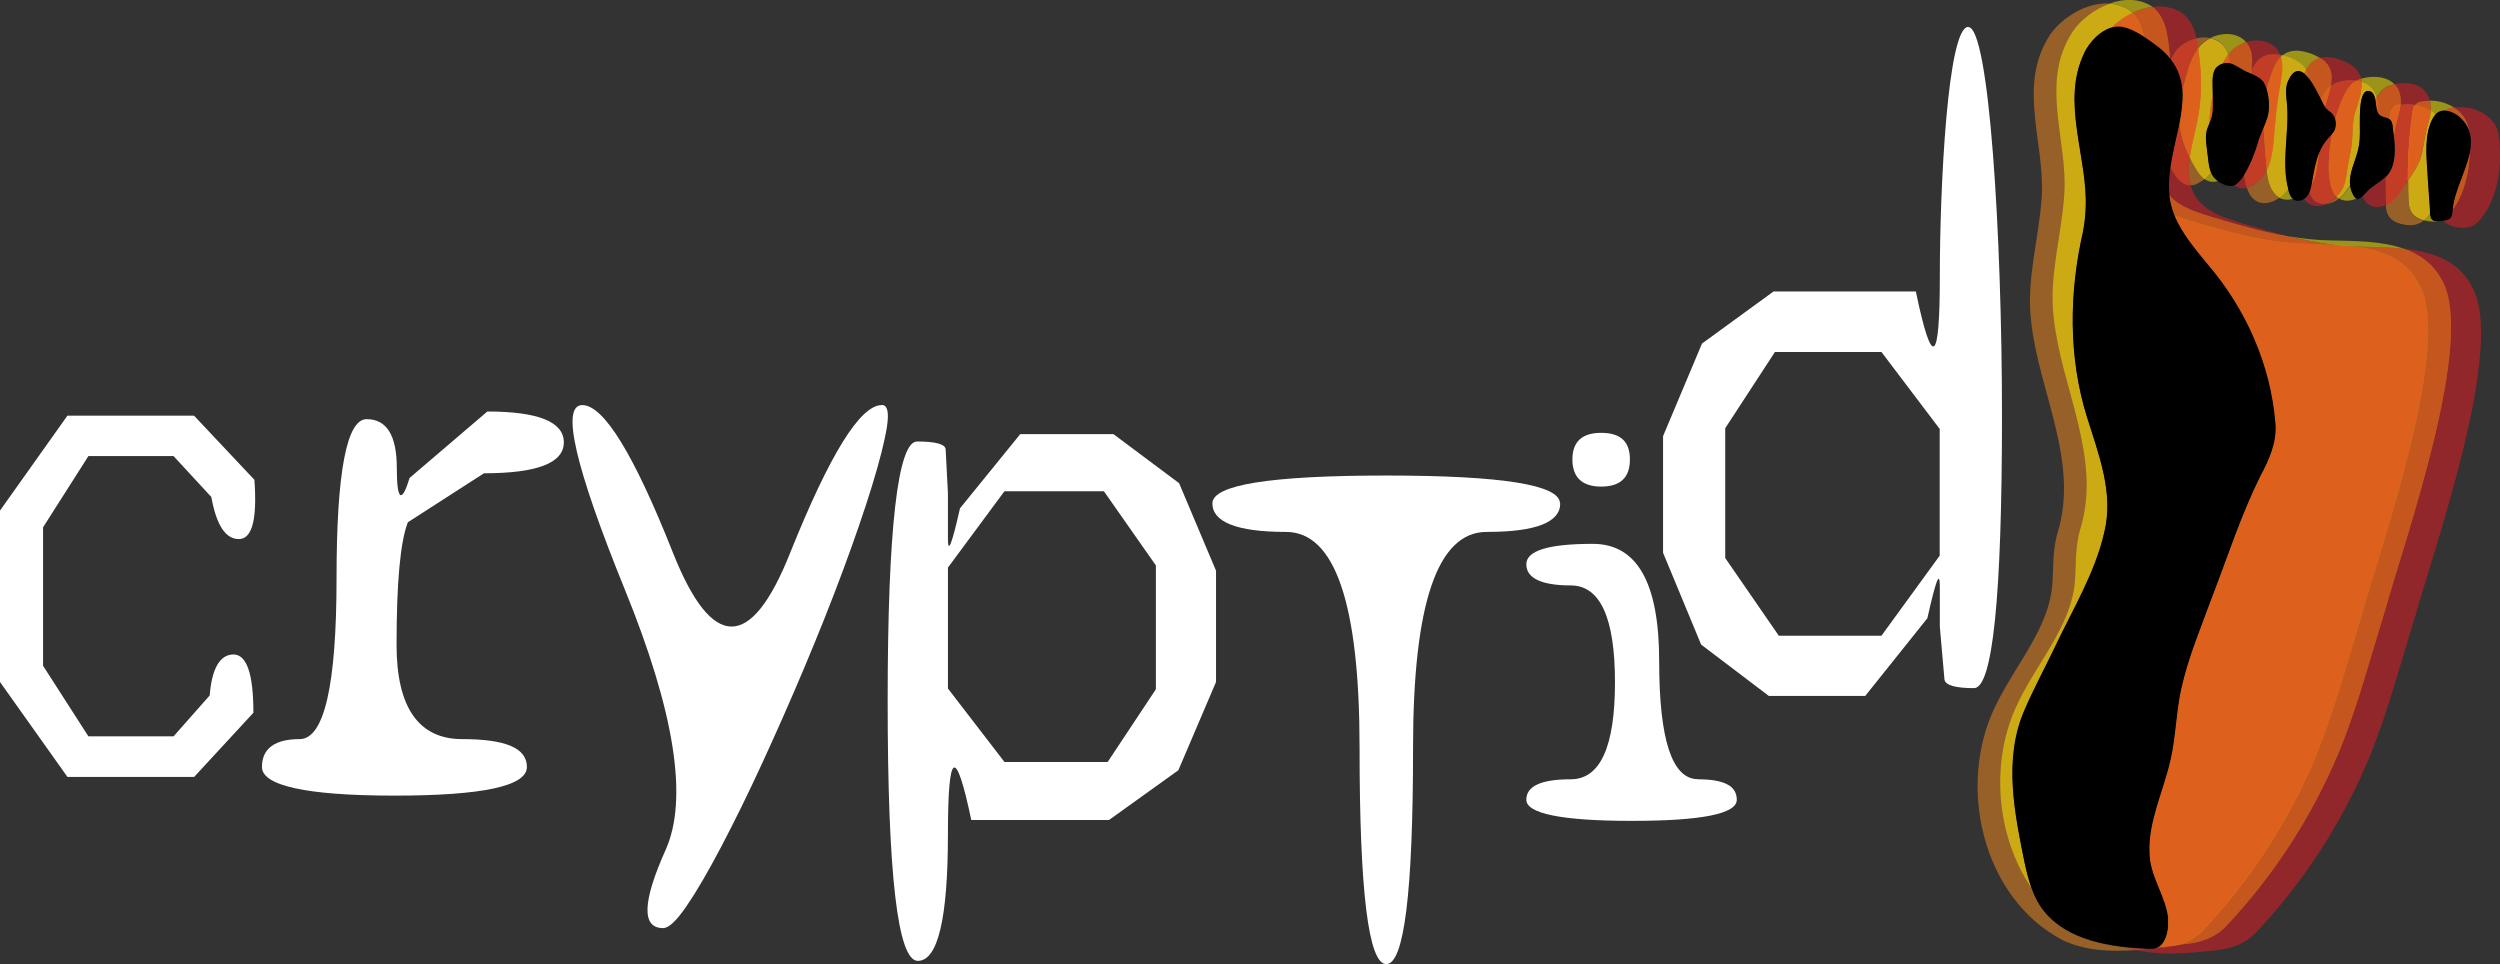
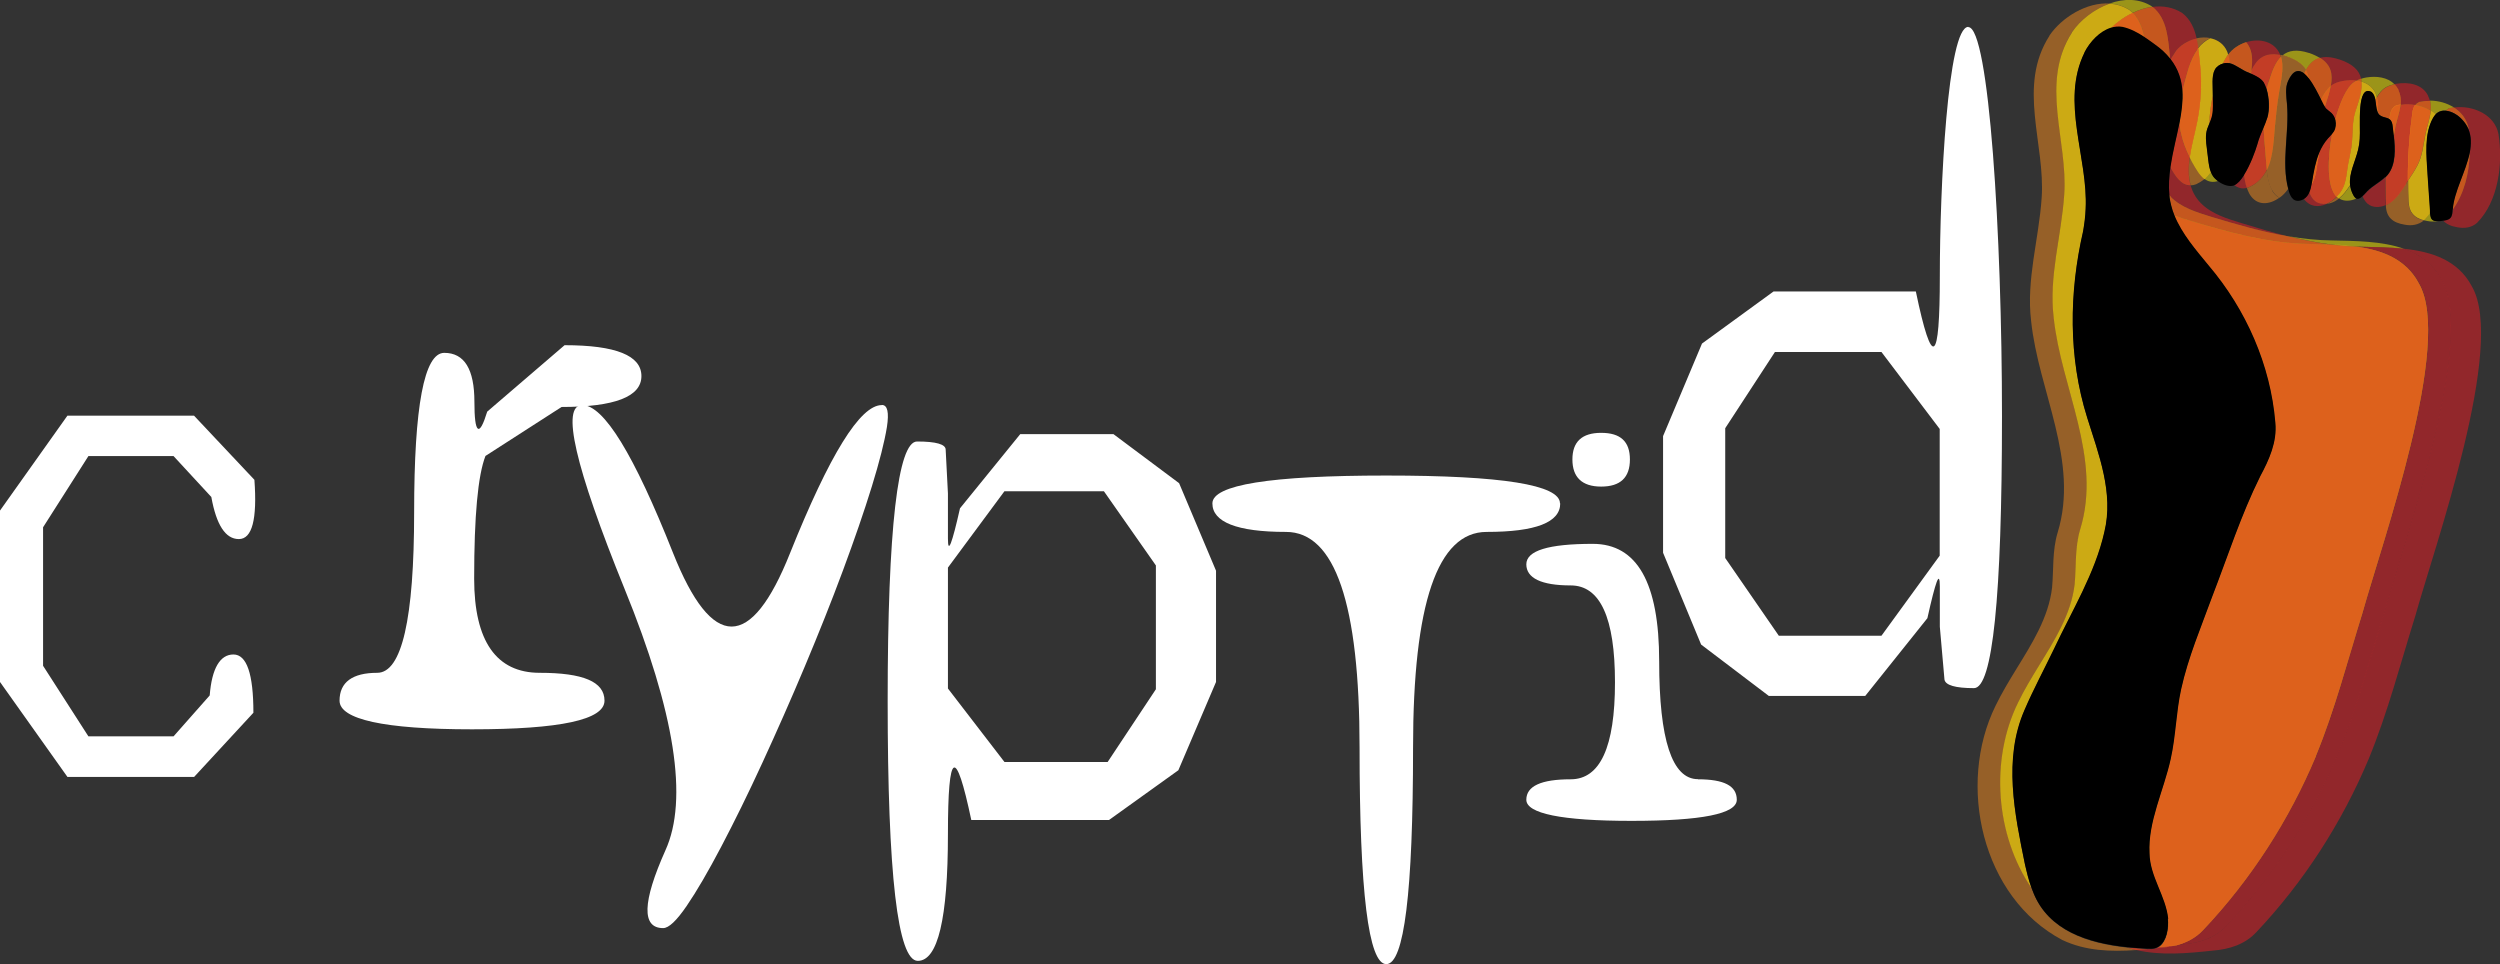
<svg xmlns="http://www.w3.org/2000/svg" id="Layer_2" data-name="Layer 2" viewBox="0 0 199.09 76.79">
  <rect x="0" y="0" width="199.09" height="76.79" fill="#333333" stroke="none" />
  <defs>
    <style>
      .cls-1 {
        fill: #f68b1f;
      }

      .cls-1, .cls-2, .cls-3, .cls-4, .cls-5, .cls-6 {
        stroke-width: 0px;
      }

      .cls-1, .cls-3, .cls-6 {
        opacity: .51;
      }

      .cls-3 {
        fill: #ed1c24;
      }

      .cls-4 {
        fill: none;
      }

      .cls-5 {
        fill: #fff;
      }

      .cls-6 {
        fill: #fff200;
      }
    </style>
  </defs>
  <g id="Layer_1-2" data-name="Layer 1">
    <g>
      <polygon class="cls-4" points="79.99 39.12 75.49 45.2 75.49 54.83 79.99 60.68 88.21 60.68 92.05 54.89 92.05 45.03 87.91 39.12 79.99 39.12" />
      <polygon class="cls-4" points="141.35 28.03 137.38 34.1 137.38 44.44 141.66 50.63 149.83 50.63 154.47 44.25 154.47 34.16 149.83 28.03 141.35 28.03" />
      <path class="cls-1" d="M161.95,71.12c-.06-.13-.11-.27-.16-.41-2.87-4.23-3.31-10.22-1.06-14.79.49-1.01,1.07-1.97,1.66-2.93,1.24-2.02,2.56-4.09,2.84-6.48.13-1.46.01-2.95.44-4.37,1.74-5.7-1.54-11.27-2.11-16.86-.4-3.29.61-6.53.84-9.8.3-4.32-1.96-8.88.61-12.91v-.02c.68-.97,1.79-1.84,3-2.27-1.83-.12-3.81,1.1-4.8,2.55v.02c-2.58,4.03-.32,8.59-.62,12.91-.22,3.27-1.24,6.51-.84,9.8.58,5.59,3.86,11.16,2.11,16.86-.43,1.43-.31,2.92-.44,4.37-.28,2.39-1.6,4.46-2.84,6.48-.59.96-1.17,1.92-1.66,2.93-3.1,6.29-1.1,15.26,5.3,18.65,1.84.88,3.86.95,5.87.81-.23-.06-.46-.12-.69-.2-3.14-.33-6.25-1.34-7.46-4.34Z" />
      <path class="cls-1" d="M176.02,3.03c-.35-.07-.73-.06-1.1.02.06.25.1.51.13.77.24-.33.58-.6.96-.79Z" />
      <path class="cls-1" d="M174.54,12.86c-.06-.1-.11-.21-.16-.32-.11.76-.12,1.52.08,2.22.14,0,.29-.03.44-.09.25-.12.47-.26.66-.41-.42-.31-.73-.89-1.02-1.4Z" />
      <polygon class="cls-1" points="181.77 4.4 181.58 4.36 181.64 4.53 181.77 4.4" />
      <path class="cls-1" d="M180.95,15.16c-.27-.49-.38-1.05-.44-1.61-.29.57-.72,1.04-1.41,1.36l-.17.05c.06.16.12.32.2.47.58,1.01,1.61.88,2.38.32-.22-.12-.42-.31-.58-.59Z" />
      <path class="cls-1" d="M186.1,15.67c-.24.24-.52.44-.81.57.31-.04.62-.16.86-.34l.12-.1-.12-.08-.06-.06Z" />
      <path class="cls-1" d="M191.81,16.06c-.03-.56-.04-1.12-.04-1.68-.06.09-.11.17-.17.26-.36.55-.71,1.12-1.25,1.5-.11.08-.22.14-.35.2h0c.02.97.56,1.4,1.49,1.55.53.11,1.1.03,1.53-.33-.75-.19-1.19-.63-1.21-1.49Z" />
      <path class="cls-6" d="M187.74,19.64c.14,0,.28,0,.41.01,1.04.03,2.17.04,3.29.16-1.77-.62-3.87-.62-5.68-.66-1.2-.01-2.37-.14-3.54-.34,1.13.28,2.26.51,3.41.66.7.03,1.42.08,2.12.17Z" />
      <path class="cls-6" d="M169.84,1.02c.51-.24,1.04-.41,1.57-.48l-.02-.02c-1.03-.66-2.25-.65-3.39-.24.55.04,1.1.2,1.59.52.09.07.17.14.25.22Z" />
      <path class="cls-1" d="M165.01,2.56v.02c-2.58,4.03-.32,8.59-.62,12.91-.22,3.27-1.24,6.51-.84,9.8.58,5.59,3.86,11.16,2.11,16.86-.43,1.43-.31,2.92-.44,4.37-.28,2.39-1.6,4.46-2.84,6.48-.59.96-1.17,1.92-1.66,2.93-2.25,4.57-1.81,10.56,1.06,14.79-.22-.6-.38-1.22-.51-1.84-.83-4.06-1.75-8.41-.04-12.3.71-1.65,1.56-3.24,2.34-4.85,1.42-3.04,3.28-6.04,4.02-9.33.76-3.11-.45-6.18-1.37-9.12-1.51-4.81-1.45-9.96-.32-14.84.1-.59.18-1.18.2-1.78.21-4.1-2.02-8.51-.1-12.44v-.02c.44-.84,1.21-1.67,2.1-1.95.49-.49,1.09-.92,1.74-1.22-.08-.08-.16-.15-.25-.22-.49-.32-1.04-.48-1.59-.52-1.21.43-2.33,1.3-2.99,2.27Z" />
      <path class="cls-6" d="M165.01,2.56v.02c-2.58,4.03-.32,8.59-.62,12.91-.22,3.27-1.24,6.51-.84,9.8.58,5.59,3.86,11.16,2.11,16.86-.43,1.43-.31,2.92-.44,4.37-.28,2.39-1.6,4.46-2.84,6.48-.59.96-1.17,1.92-1.66,2.93-2.25,4.57-1.81,10.56,1.06,14.79-.22-.6-.38-1.22-.51-1.84-.83-4.06-1.75-8.41-.04-12.3.71-1.65,1.56-3.24,2.34-4.85,1.42-3.04,3.28-6.04,4.02-9.33.76-3.11-.45-6.18-1.37-9.12-1.51-4.81-1.45-9.96-.32-14.84.1-.59.18-1.18.2-1.78.21-4.1-2.02-8.51-.1-12.44v-.02c.44-.84,1.21-1.67,2.1-1.95.49-.49,1.09-.92,1.74-1.22-.08-.08-.16-.15-.25-.22-.49-.32-1.04-.48-1.59-.52-1.21.43-2.33,1.3-2.99,2.27Z" />
      <path class="cls-1" d="M185.62,19.47c.7.09,1.41.15,2.12.17-.7-.1-1.41-.15-2.12-.17Z" />
      <path class="cls-6" d="M185.62,19.47c.7.09,1.41.15,2.12.17-.7-.1-1.41-.15-2.12-.17Z" />
-       <path class="cls-6" d="M177.37,4.1c.03.08.06.16.08.24.34-.46.86-.81,1.42-.99-.67-.78-1.89-.8-2.85-.32.58.12,1.08.45,1.34,1.06Z" />
      <path class="cls-6" d="M176.24,14c-.06-.1-.11-.2-.16-.31-.14.21-.31.39-.52.56.3.22.65.31,1.09.16-.17-.12-.31-.26-.42-.41Z" />
      <path class="cls-1" d="M175.06,3.82c.07.54.11,1.09.17,1.6.13,1.61,0,3.23-.37,4.81-.16.73-.37,1.52-.48,2.32.05.11.1.21.16.32.29.51.6,1.09,1.02,1.4.2-.17.37-.36.52-.56-.19-.46-.21-1.02-.28-1.51-.05-.52-.16-1.05-.1-1.57.03-.28.14-.54.25-.8,0-.73.11-1.47.27-2.19,0-.38-.02-.76-.02-1.14,0-.32.02-.68.17-.94v-.02c.14-.23.39-.4.65-.48.09-.2.2-.39.32-.57v-.02s.1-.12.1-.12c-.02-.08-.05-.16-.08-.24-.26-.61-.77-.95-1.34-1.06-.38.19-.72.46-.96.79Z" />
      <path class="cls-6" d="M175.06,3.82c.07.54.11,1.09.17,1.6.13,1.61,0,3.23-.37,4.81-.16.73-.37,1.52-.48,2.32.05.11.1.21.16.32.29.51.6,1.09,1.02,1.4.2-.17.37-.36.52-.56-.19-.46-.21-1.02-.28-1.51-.05-.52-.16-1.05-.1-1.57.03-.28.14-.54.25-.8,0-.73.11-1.47.27-2.19,0-.38-.02-.76-.02-1.14,0-.32.02-.68.17-.94v-.02c.14-.23.39-.4.65-.48.09-.2.2-.39.32-.57v-.02s.1-.12.1-.12c-.02-.08-.05-.16-.08-.24-.26-.61-.77-.95-1.34-1.06-.38.19-.72.46-.96.79Z" />
      <path class="cls-6" d="M182.09,4.49c.82.28,1.29.64,1.55,1.07.27-.48.61-.82,1.1-.95-.23-.14-.5-.27-.84-.39h-.02c-.98-.32-1.63-.2-2.1.18.1.02.2.05.3.08h.02Z" />
-       <path class="cls-6" d="M182.21,15.04c-.18.27-.42.51-.69.71.33.18.71.19,1.07.09-.18-.14-.27-.37-.33-.59l-.05-.21Z" />
      <path class="cls-1" d="M181.59,6.76c-.17.93-.3,1.84-.38,2.78-.16,1.32-.11,2.85-.7,4.01.06.56.16,1.12.44,1.61.16.28.36.47.58.59.27-.19.51-.44.69-.71-.57-2.18.1-4.51-.1-6.77-.05-.61-.17-1.26.09-1.83.41-.9.86-.93,1.29-.59.05-.1.1-.2.15-.3-.25-.43-.73-.79-1.55-1.07h-.02c-.1-.04-.2-.07-.3-.09l-.14.12c.21.69.07,1.51-.05,2.23Z" />
-       <path class="cls-6" d="M181.59,6.76c-.17.93-.3,1.84-.38,2.78-.16,1.32-.11,2.85-.7,4.01.06.56.16,1.12.44,1.61.16.28.36.47.58.59.27-.19.51-.44.69-.71-.57-2.18.1-4.51-.1-6.77-.05-.61-.17-1.26.09-1.83.41-.9.86-.93,1.29-.59.05-.1.1-.2.15-.3-.25-.43-.73-.79-1.55-1.07h-.02c-.1-.04-.2-.07-.3-.09l-.14.12c.21.69.07,1.51-.05,2.23Z" />
      <path class="cls-6" d="M187.37,15.44c-.11-.23-.18-.46-.2-.69-.26.39-.54.77-.89,1.06.4.25.93.21,1.37,0-.09-.05-.18-.17-.27-.37Z" />
      <path class="cls-6" d="M189.17,7.41v.02c.06.1.09.19.12.29.18-.3.37-.53.56-.67.24-.18.53-.28.83-.34-.54-.57-1.45-.67-2.23-.54-.14.02-.28.06-.42.1l.04.23c.47.14.87.42,1.1.91Z" />
      <path class="cls-1" d="M187.8,11.92c.06-.29.11-.58.12-.87v-.02c.08-.88-.28-4.38.95-3.7.17.15.25.37.29.6l.12-.21c-.03-.1-.06-.19-.11-.29v-.02c-.24-.49-.64-.77-1.11-.91.07.7-.2,1.52-.51,2.44-.23.78-.18,1.61-.25,2.42-.05.52-.17,1.02-.27,1.53-.16.76-.15,1.57-.52,2.21-.11.2-.26.39-.43.56l.06.06.12.08c.36-.29.63-.67.89-1.06-.11-.95.42-1.88.64-2.82Z" />
      <path class="cls-6" d="M187.8,11.92c.06-.29.11-.58.12-.87v-.02c.08-.88-.28-4.38.95-3.7.17.15.25.37.29.6l.12-.21c-.03-.1-.06-.19-.11-.29v-.02c-.24-.49-.64-.77-1.11-.91.07.7-.2,1.52-.51,2.44-.23.78-.18,1.61-.25,2.42-.05.52-.17,1.02-.27,1.53-.16.76-.15,1.57-.52,2.21-.11.2-.26.39-.43.56l.06.06.12.08c.36-.29.63-.67.89-1.06-.11-.95.42-1.88.64-2.82Z" />
      <path class="cls-6" d="M193.57,8.81c.14.09.27.19.39.29.23-.24.52-.32.83-.3.07-.08.15-.14.26-.18h.02c.11-.03.23-.05.34-.07-.55-.35-1.22-.53-1.89-.54.07.26.08.52.05.78Z" />
      <path class="cls-6" d="M193.54,16.93c-.15.21-.31.41-.49.59l-.03.02c.09.02.18.04.28.06.3.06.62.06.91-.01-.11,0-.22,0-.33-.02-.28-.07-.32-.35-.34-.64Z" />
      <path class="cls-1" d="M193.54,16.93v-.19c-.08-.96-.15-1.99-.21-2.94v-.02c-.09-1.37-.28-3.12.44-4.4.06-.11.13-.2.2-.28-.12-.11-.25-.21-.39-.29-.06.61-.29,1.22-.41,1.81-.19.9-.24,1.8-.68,2.6-.21.4-.46.77-.71,1.15,0,.56.01,1.12.04,1.68.02.86.46,1.3,1.21,1.49l.03-.02c.18-.18.34-.38.49-.59Z" />
      <path class="cls-6" d="M193.54,16.93v-.19c-.08-.96-.15-1.99-.21-2.94v-.02c-.09-1.37-.28-3.12.44-4.4.06-.11.13-.2.2-.28-.12-.11-.25-.21-.39-.29-.06.61-.29,1.22-.41,1.81-.19.9-.24,1.8-.68,2.6-.21.4-.46.77-.71,1.15,0,.56.01,1.12.04,1.68.02.86.46,1.3,1.21,1.49l.03-.02c.18-.18.34-.38.49-.59Z" />
      <path class="cls-3" d="M172.84,13.32c-.11.74-.15,1.48-.09,2.22l.11.13c.86.88,2.1,1.24,3.25,1.6,2.01.62,4.03,1.2,6.1,1.55-1.24-.31-2.47-.67-3.7-1.05-1.15-.36-2.39-.72-3.25-1.6-.41-.42-.66-.89-.81-1.4-.75.02-1.21-.74-1.62-1.45Z" />
      <path class="cls-3" d="M172.81,4.68l.06.07c.08-.17.17-.34.28-.5v-.02c.39-.6,1.07-1.02,1.78-1.17-.17-.79-.49-1.52-1.14-2.02-.73-.47-1.55-.6-2.38-.49,1.21.96,1.23,2.69,1.4,4.14Z" />
      <path class="cls-3" d="M191.44,19.81c1.24.44,2.32,1.18,3,2.48,2.75,4.68-2.94,20.69-4.49,26.24-1.2,3.81-2.19,7.69-3.71,11.39-2.13,5.08-5.17,9.81-8.96,13.82-.89.97-2.16,1.36-3.44,1.46-.17.02-.34.04-.51.05-.42.11-.86.19-1.3.22-.1.01-.2.02-.3.03-.16.06-.34.1-.55.08h-.16c-.31.02-.61.05-.92.07,1.99.47,4.11.27,6.14.05,1.28-.1,2.54-.49,3.44-1.46,3.79-4.01,6.83-8.74,8.96-13.82,1.52-3.7,2.52-7.58,3.71-11.39,1.55-5.56,7.24-21.56,4.49-26.24-1.1-2.08-3.2-2.75-5.4-2.98Z" />
      <path class="cls-1" d="M171.74,75.51c.1-.01.2-.02.3-.03.44-.03.88-.1,1.3-.22-.45.05-.9.09-1.36.12-.07.05-.15.09-.24.13Z" />
      <path class="cls-3" d="M171.74,75.51c.1-.01.2-.02.3-.03.44-.03.88-.1,1.3-.22-.45.05-.9.09-1.36.12-.07.05-.15.09-.24.13Z" />
      <path class="cls-1" d="M169.41,75.46c.23.07.46.14.69.2.31-.02.62-.05.92-.08-.53-.02-1.07-.06-1.61-.12Z" />
      <path class="cls-3" d="M169.41,75.46c.23.07.46.14.69.2.31-.02.62-.05.92-.08-.53-.02-1.07-.06-1.61-.12Z" />
      <path class="cls-1" d="M174.38,12.54c-.31-.62-.56-1.26-.7-1.93-.06-.29-.1-.58-.12-.87-.22,1.16-.55,2.36-.73,3.57.4.71.86,1.47,1.62,1.45-.2-.7-.18-1.46-.08-2.22Z" />
      <path class="cls-3" d="M174.38,12.54c-.31-.62-.56-1.26-.7-1.93-.06-.29-.1-.58-.12-.87-.22,1.16-.55,2.36-.73,3.57.4.71.86,1.47,1.62,1.45-.2-.7-.18-1.46-.08-2.22Z" />
      <path class="cls-1" d="M173.16,4.23v.02c-.12.16-.21.33-.3.5.61.79.87,1.63.93,2.53.13-.63.31-1.25.5-1.85.17-.51.36-1.01.66-1.45v-.02s.11-.13.11-.13c-.03-.26-.07-.52-.13-.77-.72.16-1.4.58-1.77,1.17Z" />
      <path class="cls-3" d="M173.16,4.23v.02c-.12.16-.21.33-.3.5.61.79.87,1.63.93,2.53.13-.63.31-1.25.5-1.85.17-.51.36-1.01.66-1.45v-.02s.11-.13.11-.13c-.03-.26-.07-.52-.13-.77-.72.16-1.4.58-1.77,1.17Z" />
-       <path class="cls-6" d="M187.74,19.64c2.01.29,3.88,1,4.9,2.92,2.75,4.68-2.94,20.69-4.49,26.24-1.2,3.81-2.19,7.69-3.71,11.39-2.13,5.08-5.17,9.81-8.96,13.82-.59.64-1.33,1.02-2.14,1.24.17-.02.34-.04.51-.05,1.28-.1,2.54-.49,3.44-1.46,3.79-4.01,6.83-8.74,8.96-13.82,1.52-3.7,2.52-7.58,3.71-11.39,1.55-5.56,7.24-21.56,4.49-26.24-.68-1.29-1.76-2.04-3-2.48-1.11-.12-2.25-.13-3.29-.16-.14,0-.28,0-.41-.01Z" />
      <path class="cls-3" d="M187.74,19.64c2.01.29,3.88,1,4.9,2.92,2.75,4.68-2.94,20.69-4.49,26.24-1.2,3.81-2.19,7.69-3.71,11.39-2.13,5.08-5.17,9.81-8.96,13.82-.59.64-1.33,1.02-2.14,1.24.17-.02.34-.04.51-.05,1.28-.1,2.54-.49,3.44-1.46,3.79-4.01,6.83-8.74,8.96-13.82,1.52-3.7,2.52-7.58,3.71-11.39,1.55-5.56,7.24-21.56,4.49-26.24-.68-1.29-1.76-2.04-3-2.48-1.11-.12-2.25-.13-3.29-.16-.14,0-.28,0-.41-.01Z" />
      <path class="cls-6" d="M172.87,15.66l-.11-.13.02.24c.03.21.08.42.13.63.07.26.15.51.25.76.38.14.77.26,1.15.38,3.15.97,6.33,1.85,9.64,1.89.54.01,1.1.02,1.67.05-1.15-.15-2.28-.38-3.41-.66-2.06-.35-4.09-.94-6.1-1.55-1.15-.36-2.39-.72-3.25-1.6Z" />
      <path class="cls-3" d="M172.87,15.66l-.11-.13.02.24c.03.21.08.42.13.63.07.26.15.51.25.76.38.14.77.26,1.15.38,3.15.97,6.33,1.85,9.64,1.89.54.01,1.1.02,1.67.05-1.15-.15-2.28-.38-3.41-.66-2.06-.35-4.09-.94-6.1-1.55-1.15-.36-2.39-.72-3.25-1.6Z" />
      <path class="cls-6" d="M170.76,2.97c.28.19.56.39.85.6.5.35.9.73,1.21,1.12-.16-1.45-.19-3.18-1.4-4.14-.53.07-1.07.24-1.57.48.52.52.77,1.21.92,1.95Z" />
      <path class="cls-3" d="M170.76,2.97c.28.19.56.39.85.6.5.35.9.73,1.21,1.12-.16-1.45-.19-3.18-1.4-4.14-.53.07-1.07.24-1.57.48.52.52.77,1.21.92,1.95Z" />
      <path class="cls-1" d="M184.43,60.2c1.52-3.7,2.52-7.58,3.71-11.39,1.55-5.56,7.24-21.56,4.49-26.24-1.01-1.92-2.89-2.64-4.9-2.92-.71-.02-1.42-.08-2.12-.17-.57-.02-1.13-.03-1.67-.05-3.31-.04-6.49-.93-9.64-1.89-.38-.12-.77-.24-1.15-.38.6,1.48,1.71,2.76,2.73,4,2.97,3.5,4.93,7.91,5.31,12.51.15,1.53-.49,2.95-1.2,4.27-1.53,3.08-2.59,6.37-3.82,9.57-.89,2.44-1.92,4.84-2.48,7.39-.41,1.83-.43,3.72-.83,5.55-.55,2.51-1.82,5.01-1.69,7.5.02,1.87,1.31,3.41,1.49,5.25.07.76-.09,1.76-.69,2.2.45-.03.91-.07,1.36-.12.81-.22,1.55-.6,2.14-1.24,3.79-4.01,6.83-8.74,8.96-13.82Z" />
      <path class="cls-6" d="M184.43,60.2c1.52-3.7,2.52-7.58,3.71-11.39,1.55-5.56,7.24-21.56,4.49-26.24-1.01-1.92-2.89-2.64-4.9-2.92-.71-.02-1.42-.08-2.12-.17-.57-.02-1.13-.03-1.67-.05-3.31-.04-6.49-.93-9.64-1.89-.38-.12-.77-.24-1.15-.38.6,1.48,1.71,2.76,2.73,4,2.97,3.5,4.93,7.91,5.31,12.51.15,1.53-.49,2.95-1.2,4.27-1.53,3.08-2.59,6.37-3.82,9.57-.89,2.44-1.92,4.84-2.48,7.39-.41,1.83-.43,3.72-.83,5.55-.55,2.51-1.82,5.01-1.69,7.5.02,1.87,1.31,3.41,1.49,5.25.07.76-.09,1.76-.69,2.2.45-.03.91-.07,1.36-.12.81-.22,1.55-.6,2.14-1.24,3.79-4.01,6.83-8.74,8.96-13.82Z" />
      <path class="cls-3" d="M184.43,60.2c1.52-3.7,2.52-7.58,3.71-11.39,1.55-5.56,7.24-21.56,4.49-26.24-1.01-1.92-2.89-2.64-4.9-2.92-.71-.02-1.42-.08-2.12-.17-.57-.02-1.13-.03-1.67-.05-3.31-.04-6.49-.93-9.64-1.89-.38-.12-.77-.24-1.15-.38.6,1.48,1.71,2.76,2.73,4,2.97,3.5,4.93,7.91,5.31,12.51.15,1.53-.49,2.95-1.2,4.27-1.53,3.08-2.59,6.37-3.82,9.57-.89,2.44-1.92,4.84-2.48,7.39-.41,1.83-.43,3.72-.83,5.55-.55,2.51-1.82,5.01-1.69,7.5.02,1.87,1.31,3.41,1.49,5.25.07.76-.09,1.76-.69,2.2.45-.03.91-.07,1.36-.12.81-.22,1.55-.6,2.14-1.24,3.79-4.01,6.83-8.74,8.96-13.82Z" />
      <path class="cls-1" d="M169.04,2.18c.63.14,1.18.44,1.72.79-.15-.73-.4-1.42-.92-1.95-.65.31-1.25.74-1.74,1.22.3-.09.62-.13.94-.07Z" />
      <path class="cls-6" d="M169.04,2.18c.63.14,1.18.44,1.72.79-.15-.73-.4-1.42-.92-1.95-.65.31-1.25.74-1.74,1.22.3-.09.62-.13.94-.07Z" />
      <path class="cls-3" d="M169.04,2.18c.63.14,1.18.44,1.72.79-.15-.73-.4-1.42-.92-1.95-.65.31-1.25.74-1.74,1.22.3-.09.62-.13.94-.07Z" />
      <path class="cls-1" d="M173.57,9.74c.02.29.05.58.12.87.14.67.39,1.31.7,1.93.11-.79.32-1.59.48-2.32.37-1.57.5-3.2.37-4.81-.07-.5-.1-1.05-.17-1.6l-.09.13v.02c-.31.44-.51.94-.68,1.45-.18.6-.36,1.22-.5,1.85.05.79-.06,1.62-.22,2.47Z" />
      <path class="cls-6" d="M173.57,9.74c.02.29.05.58.12.87.14.67.39,1.31.7,1.93.11-.79.32-1.59.48-2.32.37-1.57.5-3.2.37-4.81-.07-.5-.1-1.05-.17-1.6l-.09.13v.02c-.31.44-.51.94-.68,1.45-.18.6-.36,1.22-.5,1.85.05.79-.06,1.62-.22,2.47Z" />
      <path class="cls-3" d="M173.57,9.74c.02.29.05.58.12.87.14.67.39,1.31.7,1.93.11-.79.32-1.59.48-2.32.37-1.57.5-3.2.37-4.81-.07-.5-.1-1.05-.17-1.6l-.09.13v.02c-.31.44-.51.94-.68,1.45-.18.6-.36,1.22-.5,1.85.05.79-.06,1.62-.22,2.47Z" />
      <path class="cls-3" d="M177.93,14.74c.28.22.61.33,1.01.22-.12-.33-.18-.68-.22-1.04-.25.39-.52.7-.79.82Z" />
      <path class="cls-3" d="M179.29,5.63c.44-.94,1.06-1.49,2.29-1.26v-.03c-.47-1.08-1.66-1.3-2.71-.98.12.14.22.29.3.47.23.54.2,1.19.12,1.8Z" />
      <path class="cls-1" d="M180.51,13.54c-.05-.44-.06-.89-.11-1.31-.05-.68-.11-1.37-.15-2.06-.18.43-.37.86-.49,1.32-.16.55-.56,1.64-1.05,2.42.04.36.1.71.22,1.04l.17-.05c.69-.31,1.12-.79,1.41-1.36Z" />
      <path class="cls-3" d="M180.51,13.54c-.05-.44-.06-.89-.11-1.31-.05-.68-.11-1.37-.15-2.06-.18.43-.37.86-.49,1.32-.16.55-.56,1.64-1.05,2.42.04.36.1.71.22,1.04l.17-.05c.69-.31,1.12-.79,1.41-1.36Z" />
      <path class="cls-1" d="M179.29,5.63l-.04.23c.41.19.81.38,1.03.71.09.15.15.32.21.5.05-.21.12-.42.19-.63.26-.8.53-1.48.95-1.91l-.06-.16c-1.23-.23-1.85.32-2.29,1.26Z" />
      <path class="cls-3" d="M179.29,5.63l-.04.23c.41.19.81.38,1.03.71.09.15.15.32.21.5.05-.21.12-.42.19-.63.26-.8.53-1.48.95-1.91l-.06-.16c-1.23-.23-1.85.32-2.29,1.26Z" />
      <path class="cls-6" d="M177.45,4.34c.06.22.09.45.09.68.52.11,1.01.58,1.55.76l.11.05.09-.2c.08-.62.11-1.26-.12-1.8-.08-.18-.18-.34-.3-.47-.57.18-1.09.53-1.42.99Z" />
      <path class="cls-3" d="M177.45,4.34c.06.22.09.45.09.68.52.11,1.01.58,1.55.76l.11.05.09-.2c.08-.62.11-1.26-.12-1.8-.08-.18-.18-.34-.3-.47-.57.18-1.09.53-1.42.99Z" />
      <path class="cls-1" d="M177.54,5.02c0-.23-.03-.46-.09-.68l-.09.12v.02c-.14.18-.24.37-.33.57.15-.04.31-.06.46-.04h.05Z" />
      <path class="cls-6" d="M177.54,5.02c0-.23-.03-.46-.09-.68l-.09.12v.02c-.14.18-.24.37-.33.57.15-.04.31-.06.46-.04h.05Z" />
      <path class="cls-3" d="M177.54,5.02c0-.23-.03-.46-.09-.68l-.09.12v.02c-.14.18-.24.37-.33.57.15-.04.31-.06.46-.04h.05Z" />
      <path class="cls-1" d="M176.23,8.04c0-.14,0-.28,0-.42-.16.72-.27,1.46-.27,2.19.04-.1.09-.2.12-.31.18-.46.17-.97.16-1.47Z" />
      <path class="cls-6" d="M176.23,8.04c0-.14,0-.28,0-.42-.16.72-.27,1.46-.27,2.19.04-.1.09-.2.12-.31.18-.46.17-.97.16-1.47Z" />
      <path class="cls-3" d="M176.23,8.04c0-.14,0-.28,0-.42-.16.72-.27,1.46-.27,2.19.04-.1.09-.2.12-.31.18-.46.17-.97.16-1.47Z" />
      <polygon class="cls-1" points="179.29 5.63 179.2 5.83 179.25 5.85 179.29 5.63" />
      <polygon class="cls-6" points="179.29 5.63 179.2 5.83 179.25 5.85 179.29 5.63" />
      <polygon class="cls-3" points="179.29 5.63 179.2 5.83 179.25 5.85 179.29 5.63" />
      <path class="cls-1" d="M180.56,9.38c-.09.27-.19.53-.3.79.03.69.1,1.38.15,2.06.04.43.06.87.11,1.31.58-1.16.54-2.69.7-4.01.08-.94.21-1.85.38-2.78.12-.72.26-1.54.05-2.23-.43.43-.7,1.11-.95,1.91-.08.21-.14.42-.19.63.23.73.26,1.68.07,2.31Z" />
      <path class="cls-6" d="M180.56,9.38c-.09.27-.19.53-.3.79.03.69.1,1.38.15,2.06.04.43.06.87.11,1.31.58-1.16.54-2.69.7-4.01.08-.94.21-1.85.38-2.78.12-.72.26-1.54.05-2.23-.43.43-.7,1.11-.95,1.91-.08.21-.14.42-.19.63.23.73.26,1.68.07,2.31Z" />
      <path class="cls-3" d="M180.56,9.38c-.09.27-.19.53-.3.79.03.69.1,1.38.15,2.06.04.43.06.87.11,1.31.58-1.16.54-2.69.7-4.01.08-.94.21-1.85.38-2.78.12-.72.26-1.54.05-2.23-.43.43-.7,1.11-.95,1.91-.08.21-.14.42-.19.63.23.73.26,1.68.07,2.31Z" />
      <path class="cls-3" d="M185.62,6.85l.03-.03c.29-.21.65-.32,1-.37.33-.06.68-.07,1.01-.03.12-.06.24-.11.37-.15-.14-.64-.63-1.17-1.74-1.54h-.02c-.64-.21-1.13-.23-1.53-.12.92.56,1.05,1.32.88,2.24Z" />
      <path class="cls-3" d="M184.35,16c-.19-.15-.34-.39-.44-.69-.05.11-.11.21-.18.3-.07.09-.16.17-.26.23.48.65,1.18.69,1.82.4-.33.04-.67-.03-.93-.24Z" />
      <path class="cls-1" d="M185.14,8.52l.07.1c.13.14.3.23.44.37.16.16.27.36.32.58.38-1.42.92-2.62,1.48-3.03l.21-.13c-.34-.04-.68-.03-1.01.03-.35.05-.71.16-1,.37l-.03.03c-.09.49-.27,1.02-.45,1.59l-.02.09Z" />
      <path class="cls-3" d="M185.14,8.52l.07.1c.13.14.3.23.44.37.16.16.27.36.32.58.38-1.42.92-2.62,1.48-3.03l.21-.13c-.34-.04-.68-.03-1.01.03-.35.05-.71.16-1,.37l-.03.03c-.09.49-.27,1.02-.45,1.59l-.02.09Z" />
      <path class="cls-1" d="M185.73,10.63c-.11.14-.24.26-.36.4-.29.33-.51.71-.68,1.11l-.05.24c-.16.76-.15,1.57-.52,2.21l-.04.06c-.04.22-.09.45-.18.65.11.3.25.54.44.69.26.22.6.28.93.24.3-.13.58-.33.81-.57-.78-.73-.77-2.95-.36-5.04Z" />
      <path class="cls-3" d="M185.73,10.63c-.11.14-.24.26-.36.4-.29.33-.51.71-.68,1.11l-.05.24c-.16.76-.15,1.57-.52,2.21l-.04.06c-.04.22-.09.45-.18.65.11.3.25.54.44.69.26.22.6.28.93.24.3-.13.58-.33.81-.57-.78-.73-.77-2.95-.36-5.04Z" />
      <path class="cls-6" d="M183.64,5.56c.13.21.2.45.22.69.38.49.72,1.19.98,1.7.24-.51.51-.9.78-1.11.17-.92.04-1.68-.88-2.24-.49.14-.83.48-1.1.95Z" />
      <path class="cls-3" d="M183.64,5.56c.13.21.2.45.22.69.38.49.72,1.19.98,1.7.24-.51.51-.9.78-1.11.17-.92.04-1.68-.88-2.24-.49.14-.83.48-1.1.95Z" />
      <path class="cls-1" d="M183.64,5.56c-.05.09-.1.19-.15.3.13.1.25.24.37.4-.03-.25-.1-.48-.22-.69Z" />
      <path class="cls-6" d="M183.64,5.56c-.05.09-.1.19-.15.3.13.1.25.24.37.4-.03-.25-.1-.48-.22-.69Z" />
      <path class="cls-3" d="M183.64,5.56c-.05.09-.1.19-.15.3.13.1.25.24.37.4-.03-.25-.1-.48-.22-.69Z" />
      <path class="cls-1" d="M184.09,14.66l.04-.06c.37-.64.36-1.45.52-2.21l.05-.24c-.3.72-.44,1.52-.57,2.3l-.04.21Z" />
      <path class="cls-6" d="M184.09,14.66l.04-.06c.37-.64.36-1.45.52-2.21l.05-.24c-.3.72-.44,1.52-.57,2.3l-.04.21Z" />
      <path class="cls-3" d="M184.09,14.66l.04-.06c.37-.64.36-1.45.52-2.21l.05-.24c-.3.72-.44,1.52-.57,2.3l-.04.21Z" />
      <path class="cls-1" d="M185.16,8.44c.19-.57.36-1.1.45-1.59-.27.21-.54.6-.78,1.11.12.24.22.45.3.57l.02-.09Z" />
      <path class="cls-6" d="M185.16,8.44c.19-.57.36-1.1.45-1.59-.27.21-.54.6-.78,1.11.12.24.22.45.3.57l.02-.09Z" />
      <path class="cls-3" d="M185.16,8.44c.19-.57.36-1.1.45-1.59-.27.21-.54.6-.78,1.11.12.24.22.45.3.57l.02-.09Z" />
      <path class="cls-6" d="M188.07,6.5l-.04-.23c-.13.04-.25.09-.37.15.14.02.27.05.41.08Z" />
      <path class="cls-3" d="M188.07,6.5l-.04-.23c-.13.04-.25.09-.37.15.14.02.27.05.41.08Z" />
      <path class="cls-1" d="M185.97,9.57c.07.29.04.61-.12.88l-.13.18c-.4,2.08-.41,4.3.36,5.04.17-.17.31-.36.43-.56.37-.64.36-1.45.52-2.21.1-.51.22-1.01.27-1.53.07-.81.02-1.64.25-2.42.3-.92.58-1.74.51-2.44-.13-.04-.27-.07-.41-.08l-.21.13c-.56.4-1.11,1.61-1.48,3.03Z" />
      <path class="cls-6" d="M185.97,9.57c.07.29.04.61-.12.88l-.13.18c-.4,2.08-.41,4.3.36,5.04.17-.17.31-.36.43-.56.37-.64.36-1.45.52-2.21.1-.51.22-1.01.27-1.53.07-.81.02-1.64.25-2.42.3-.92.58-1.74.51-2.44-.13-.04-.27-.07-.41-.08l-.21.13c-.56.4-1.11,1.61-1.48,3.03Z" />
      <path class="cls-3" d="M185.97,9.57c.07.29.04.61-.12.88l-.13.18c-.4,2.08-.41,4.3.36,5.04.17-.17.31-.36.43-.56.37-.64.36-1.45.52-2.21.1-.51.22-1.01.27-1.53.07-.81.02-1.64.25-2.42.3-.92.58-1.74.51-2.44-.13-.04-.27-.07-.41-.08l-.21.13c-.56.4-1.11,1.61-1.48,3.03Z" />
      <path class="cls-3" d="M190.98,7.16c.19.39.22.78.18,1.18.39-.05.79-.04,1.17.02.08-.1.18-.19.31-.23h.02c.27-.07.56-.1.85-.1-.03-.12-.08-.25-.14-.37v-.02c-.45-.95-1.58-1.13-2.53-.97l-.17.03c.11.12.21.26.29.43v.02Z" />
      <path class="cls-3" d="M188.56,15.21c-.15.15-.28.31-.41.43.1.25.24.45.4.59.4.33.97.31,1.45.1-.04-.74-.05-1.48-.04-2.21-.43.41-.98.67-1.4,1.1Z" />
      <path class="cls-1" d="M191.6,14.63c.06-.09.11-.17.17-.26,0-1.82.12-3.65.37-5.45.03-.2.09-.4.21-.56-.39-.07-.79-.08-1.17-.02-.06.6-.29,1.19-.41,1.78-.05.23-.09.45-.12.68.12,1.09.17,2.29-.47,3.11l-.2.22c0,.74,0,1.48.04,2.21.12-.06.24-.12.35-.2.53-.37.89-.95,1.25-1.5Z" />
      <path class="cls-3" d="M191.6,14.63c.06-.09.11-.17.17-.26,0-1.82.12-3.65.37-5.45.03-.2.09-.4.21-.56-.39-.07-.79-.08-1.17-.02-.06.6-.29,1.19-.41,1.78-.05.23-.09.45-.12.68.12,1.09.17,2.29-.47,3.11l-.2.22c0,.74,0,1.48.04,2.21.12-.06.24-.12.35-.2.53-.37.89-.95,1.25-1.5Z" />
      <path class="cls-6" d="M189.29,7.72c.12.38.1.76.04,1.15.03.09.07.17.13.24.26.26.6.21.84.38.01-.1.02-.19.04-.29.05-.33.18-.67.52-.79h.02c.1-.03.2-.05.3-.06.04-.4,0-.79-.18-1.18v-.02c-.09-.17-.19-.31-.3-.43-.3.06-.59.16-.83.34-.19.14-.38.37-.56.67Z" />
      <path class="cls-3" d="M189.29,7.72c.12.38.1.76.04,1.15.03.09.07.17.13.24.26.26.6.21.84.38.01-.1.02-.19.04-.29.05-.33.18-.67.52-.79h.02c.1-.03.2-.05.3-.06.04-.4,0-.79-.18-1.18v-.02c-.09-.17-.19-.31-.3-.43-.3.06-.59.16-.83.34-.19.14-.38.37-.56.67Z" />
      <path class="cls-1" d="M189.33,8.87c.07-.38.08-.77-.04-1.15l-.12.21c.06.32.06.66.16.94Z" />
      <path class="cls-6" d="M189.33,8.87c.07-.38.08-.77-.04-1.15l-.12.21c.06.32.06.66.16.94Z" />
      <path class="cls-3" d="M189.33,8.87c.07-.38.08-.77-.04-1.15l-.12.21c.06.32.06.66.16.94Z" />
      <path class="cls-1" d="M190.64,10.79c.04-.22.08-.45.12-.68.12-.58.35-1.18.41-1.78-.1.01-.2.03-.3.06h-.02c-.34.13-.47.46-.52.8-.01.1-.02.19-.04.29.11.08.2.21.24.45.03.27.07.56.1.85Z" />
      <path class="cls-6" d="M190.64,10.79c.04-.22.08-.45.12-.68.12-.58.35-1.18.41-1.78-.1.01-.2.03-.3.06h-.02c-.34.13-.47.46-.52.8-.01.1-.02.19-.04.29.11.08.2.21.24.45.03.27.07.56.1.85Z" />
      <path class="cls-3" d="M190.64,10.79c.04-.22.08-.45.12-.68.12-.58.35-1.18.41-1.78-.1.01-.2.03-.3.06h-.02c-.34.13-.47.46-.52.8-.01.1-.02.19-.04.29.11.08.2.21.24.45.03.27.07.56.1.85Z" />
      <path class="cls-6" d="M192.65,8.13c-.13.05-.23.13-.31.23.44.08.86.23,1.23.45.02-.26.02-.52-.05-.78-.29,0-.57.03-.85.09h-.02Z" />
      <path class="cls-3" d="M192.65,8.13c-.13.05-.23.13-.31.23.44.08.86.23,1.23.45.02-.26.02-.52-.05-.78-.29,0-.57.03-.85.09h-.02Z" />
      <path class="cls-1" d="M191.76,14.37c.25-.38.5-.75.71-1.15.44-.8.49-1.71.68-2.6.12-.59.36-1.2.41-1.81-.37-.22-.79-.37-1.23-.45-.12.16-.18.36-.21.56-.25,1.8-.38,3.63-.37,5.45Z" />
      <path class="cls-6" d="M191.76,14.37c.25-.38.5-.75.71-1.15.44-.8.49-1.71.68-2.6.12-.59.36-1.2.41-1.81-.37-.22-.79-.37-1.23-.45-.12.16-.18.36-.21.56-.25,1.8-.38,3.63-.37,5.45Z" />
      <path class="cls-3" d="M191.76,14.37c.25-.38.5-.75.71-1.15.44-.8.49-1.71.68-2.6.12-.59.36-1.2.41-1.81-.37-.22-.79-.37-1.23-.45-.12.16-.18.36-.21.56-.25,1.8-.38,3.63-.37,5.45Z" />
      <path class="cls-3" d="M196.56,10.18v.08c.26.59.25,1.23.12,1.89-.05,1.61-.45,3.28-1.35,4.52-.02.23-.02.5-.18.67-.14.15-.38.19-.6.21.25.29.64.47,1.15.55.55.11,1.13.03,1.56-.35,1.71-1.72,2.08-4.75,1.71-7.07-.29-1.54-2.01-2.32-3.55-2.12.58.37,1.02.91,1.15,1.62Z" />
      <path class="cls-6" d="M195.05,8.63c-.11.04-.19.1-.26.18.47.04.96.34,1.29.7.22.24.38.49.5.75v-.08c-.15-.71-.58-1.25-1.16-1.62-.12.01-.23.03-.34.06h-.02Z" />
      <path class="cls-3" d="M195.05,8.63c-.11.04-.19.1-.26.18.47.04.96.34,1.29.7.22.24.38.49.5.75v-.08c-.15-.71-.58-1.25-1.16-1.62-.12.01-.23.03-.34.06h-.02Z" />
      <path class="cls-6" d="M195.33,16.68c.9-1.24,1.31-2.91,1.35-4.52-.3,1.5-1.26,3.11-1.35,4.5h0Z" />
      <path class="cls-3" d="M195.33,16.68c.9-1.24,1.31-2.91,1.35-4.52-.3,1.5-1.26,3.11-1.35,4.5h0Z" />
      <path class="cls-2" d="M172.67,73.18c-.19-1.84-1.47-3.38-1.49-5.25-.13-2.49,1.14-4.99,1.69-7.5.41-1.83.43-3.72.83-5.55.56-2.54,1.59-4.95,2.48-7.39,1.24-3.2,2.29-6.49,3.82-9.57.71-1.32,1.35-2.73,1.2-4.27-.38-4.59-2.33-9-5.31-12.51-1.02-1.24-2.13-2.52-2.73-4-.1-.25-.19-.5-.25-.76-.05-.2-.1-.41-.13-.63l-.02-.24c-.07-.74-.02-1.48.09-2.22.18-1.21.5-2.41.73-3.57.16-.85.27-1.68.22-2.47-.06-.89-.32-1.74-.93-2.53l-.06-.07c-.31-.39-.7-.76-1.21-1.12-.28-.2-.56-.41-.85-.6-.53-.35-1.09-.65-1.72-.79-.32-.06-.64-.02-.94.07-.89.28-1.66,1.11-2.09,1.95v.02c-1.93,3.93.29,8.35.09,12.44-.02.6-.1,1.19-.2,1.78-1.12,4.88-1.19,10.03.32,14.84.92,2.94,2.13,6.01,1.37,9.12-.74,3.29-2.59,6.28-4.02,9.33-.78,1.62-1.63,3.2-2.34,4.85-1.7,3.89-.79,8.24.04,12.3.14.62.3,1.24.51,1.84.05.14.1.27.16.41,1.21,3,4.32,4.01,7.46,4.34.54.06,1.08.09,1.61.12h.16c.21.02.39-.01.55-.07.09-.03.17-.08.24-.13.6-.43.76-1.44.69-2.2Z" />
      <path class="cls-2" d="M178.72,13.91c.49-.78.89-1.87,1.05-2.42.12-.46.31-.89.49-1.32.11-.26.22-.52.3-.79.19-.63.16-1.58-.07-2.31-.06-.18-.13-.36-.21-.5-.22-.33-.61-.53-1.03-.71l-.05-.02-.11-.05c-.54-.18-1.04-.65-1.55-.76h-.05c-.15-.03-.31-.02-.46.03-.27.08-.51.24-.64.48v.02c-.16.27-.18.62-.19.94,0,.38.01.76.02,1.14,0,.14,0,.28,0,.42.01.5.02,1.01-.16,1.47-.04.1-.08.21-.12.31-.11.26-.22.52-.25.8-.06.52.04,1.05.1,1.57.07.5.09,1.05.28,1.51.04.11.09.21.16.31.1.15.25.29.42.41.37.27.85.45,1.23.34l.04-.02c.28-.12.55-.43.79-.82Z" />
      <path class="cls-2" d="M183.91,15.31c.09-.2.14-.42.18-.65l.04-.21c.13-.78.27-1.58.57-2.3.17-.4.39-.78.68-1.11.12-.13.25-.26.36-.4l.13-.18c.15-.26.18-.58.12-.88-.05-.22-.16-.43-.32-.58-.14-.13-.3-.23-.44-.37l-.07-.1c-.08-.12-.18-.33-.3-.57-.26-.52-.6-1.21-.98-1.7-.12-.16-.25-.29-.37-.4-.43-.34-.88-.31-1.29.59-.26.56-.14,1.21-.09,1.83.2,2.26-.47,4.59.1,6.77l.05.21c.07.22.16.44.33.59l.03.03c.24.18.57.13.83-.03.1-.06.19-.14.26-.23.07-.09.13-.2.18-.3Z" />
      <path class="cls-2" d="M189.96,14.12l.2-.22c.64-.82.59-2.01.47-3.11-.03-.29-.07-.58-.1-.85-.04-.24-.13-.37-.24-.45-.24-.17-.58-.12-.84-.38-.06-.07-.1-.15-.13-.24-.09-.27-.1-.62-.16-.94-.04-.23-.12-.45-.29-.6-1.24-.68-.87,2.83-.95,3.7v.02c-.02.29-.06.58-.13.87-.22.94-.74,1.87-.64,2.82.03.23.09.46.2.69.09.2.18.31.27.37.16.1.33,0,.5-.16.13-.12.27-.28.41-.43.42-.42.97-.69,1.4-1.1Z" />
      <path class="cls-2" d="M195.33,16.68h0c.1-1.41,1.05-3.02,1.35-4.52.13-.66.14-1.3-.11-1.89-.11-.26-.27-.51-.5-.75-.33-.36-.82-.66-1.29-.7-.31-.03-.6.05-.83.3-.07.08-.14.17-.2.28-.72,1.28-.52,3.03-.44,4.4v.02c.07.95.13,1.97.2,2.94v.19c.03.3.07.57.35.64.11.03.22.02.33.02h.15s.19-.03.19-.03c.22-.02.46-.06.6-.21.16-.17.17-.44.18-.67Z" />
      <path class="cls-5" d="M124.23,40.09c0-1.48-4.61-2.22-13.84-2.22s-13.84.74-13.84,2.22,1.95,2.27,5.86,2.27,5.86,5.73,5.86,17.18.71,17.24,2.13,17.24,2.13-5.75,2.13-17.24,1.95-17.18,5.86-17.18,5.86-.76,5.86-2.27Z" />
      <path class="cls-5" d="M7.04,36.32h6.78l3.01,3.26c.4,2.23,1.13,3.35,2.19,3.35s1.47-1.57,1.24-4.72l-4.81-5.11H5.37l-5.37,7.56v13.65l5.37,7.56h10.09l4.72-5.11c0-3.09-.53-4.64-1.59-4.64s-1.72,1.09-1.89,3.26l-2.88,3.26h-6.78l-3.61-5.62v-11.03l3.61-5.67Z" />
-       <path class="cls-5" d="M38.8,32.78l-6.18,5.28c-.32,1.04-.57,1.49-.75,1.35-.18-.14-.27-.85-.27-2.13,0-2.6-.8-3.9-2.4-3.9s-2.4,4.24-2.4,12.71-.98,12.77-2.94,12.77-3,.74-3,2.22,3.52,2.28,10.55,2.28,10.55-.76,10.55-2.28-1.72-2.22-5.16-2.22-5.22-2.5-5.22-7.5.3-8.22.9-9.77l6.06-3.9c4.24,0,6.36-.82,6.36-2.46s-2.04-2.46-6.12-2.46Z" />
+       <path class="cls-5" d="M38.8,32.78c-.32,1.04-.57,1.49-.75,1.35-.18-.14-.27-.85-.27-2.13,0-2.6-.8-3.9-2.4-3.9s-2.4,4.24-2.4,12.71-.98,12.77-2.94,12.77-3,.74-3,2.22,3.52,2.28,10.55,2.28,10.55-.76,10.55-2.28-1.72-2.22-5.16-2.22-5.22-2.5-5.22-7.5.3-8.22.9-9.77l6.06-3.9c4.24,0,6.36-.82,6.36-2.46s-2.04-2.46-6.12-2.46Z" />
      <path class="cls-5" d="M70.22,32.26c-1.72,0-4.15,3.93-7.3,11.78-3.11,7.81-6.21,7.81-9.32,0-3.11-7.85-5.52-11.78-7.23-11.78s-.59,4.88,3.37,14.64c4.01,9.84,5.09,16.78,3.25,20.82-1.84,4.12-1.9,6.19-.18,6.19.45,0,1.07-.59,1.87-1.76.8-1.17,1.72-2.75,2.76-4.73,1.04-1.98,2.14-4.21,3.28-6.69,1.14-2.48,2.27-5.03,3.37-7.65,1.1-2.62,2.12-5.17,3.04-7.65.92-2.48,1.69-4.71,2.3-6.69.61-1.98,1.01-3.56,1.2-4.73.18-1.17.05-1.76-.4-1.76Z" />
      <path class="cls-5" d="M88.69,34.57h-7.44l-4.8,5.91c-.32,1.42-.56,2.33-.72,2.75-.16.41-.24.31-.24-.33v-3.6l-.18-3.49c0-.43-.76-.65-2.28-.65s-2.34,6.89-2.34,20.68.8,20.68,2.4,20.68,2.4-3.37,2.4-10.1.62-6.99,1.86-1.12h10.97l5.52-3.96,3-7.03v-8.86l-2.94-6.97-5.22-3.9ZM92.05,54.89l-3.84,5.79h-8.22l-4.5-5.85v-9.63l4.5-6.08h7.92l4.14,5.91v9.86Z" />
      <path class="cls-5" d="M127.51,38.75c1.53,0,2.29-.72,2.29-2.16s-.76-2.12-2.29-2.12-2.29.71-2.29,2.12.76,2.16,2.29,2.16Z" />
      <path class="cls-5" d="M135.22,62.05c-2.06,0-3.09-3.13-3.09-9.39s-1.76-9.35-5.29-9.35-5.29.54-5.29,1.63,1.18,1.68,3.53,1.68,3.53,2.57,3.53,7.72-1.18,7.72-3.53,7.72-3.53.54-3.53,1.63,2.79,1.68,8.38,1.68,8.38-.56,8.38-1.68-1.03-1.63-3.09-1.63Z" />
      <path class="cls-5" d="M156.75,2.14c-1.65,0-2.27,12.81-2.27,19.83,0,3.51-.15,5.38-.46,5.6-.31.23-.8-1.23-1.45-4.36h-11.33l-5.7,4.15-3.1,7.37v9.29l3.03,7.31,5.39,4.09h7.68l4.95-6.19c.33-1.49.58-2.45.74-2.88.16-.43.25-.32.25.34v3.22l.37,4.21c.08.45.87.68,2.35.68s2.23-7.22,2.23-21.67-1.03-30.97-2.68-30.97ZM154.47,44.25l-4.64,6.38h-8.17l-4.27-6.19v-10.34l3.96-6.07h8.48l4.64,6.13v10.09Z" />
    </g>
  </g>
</svg>